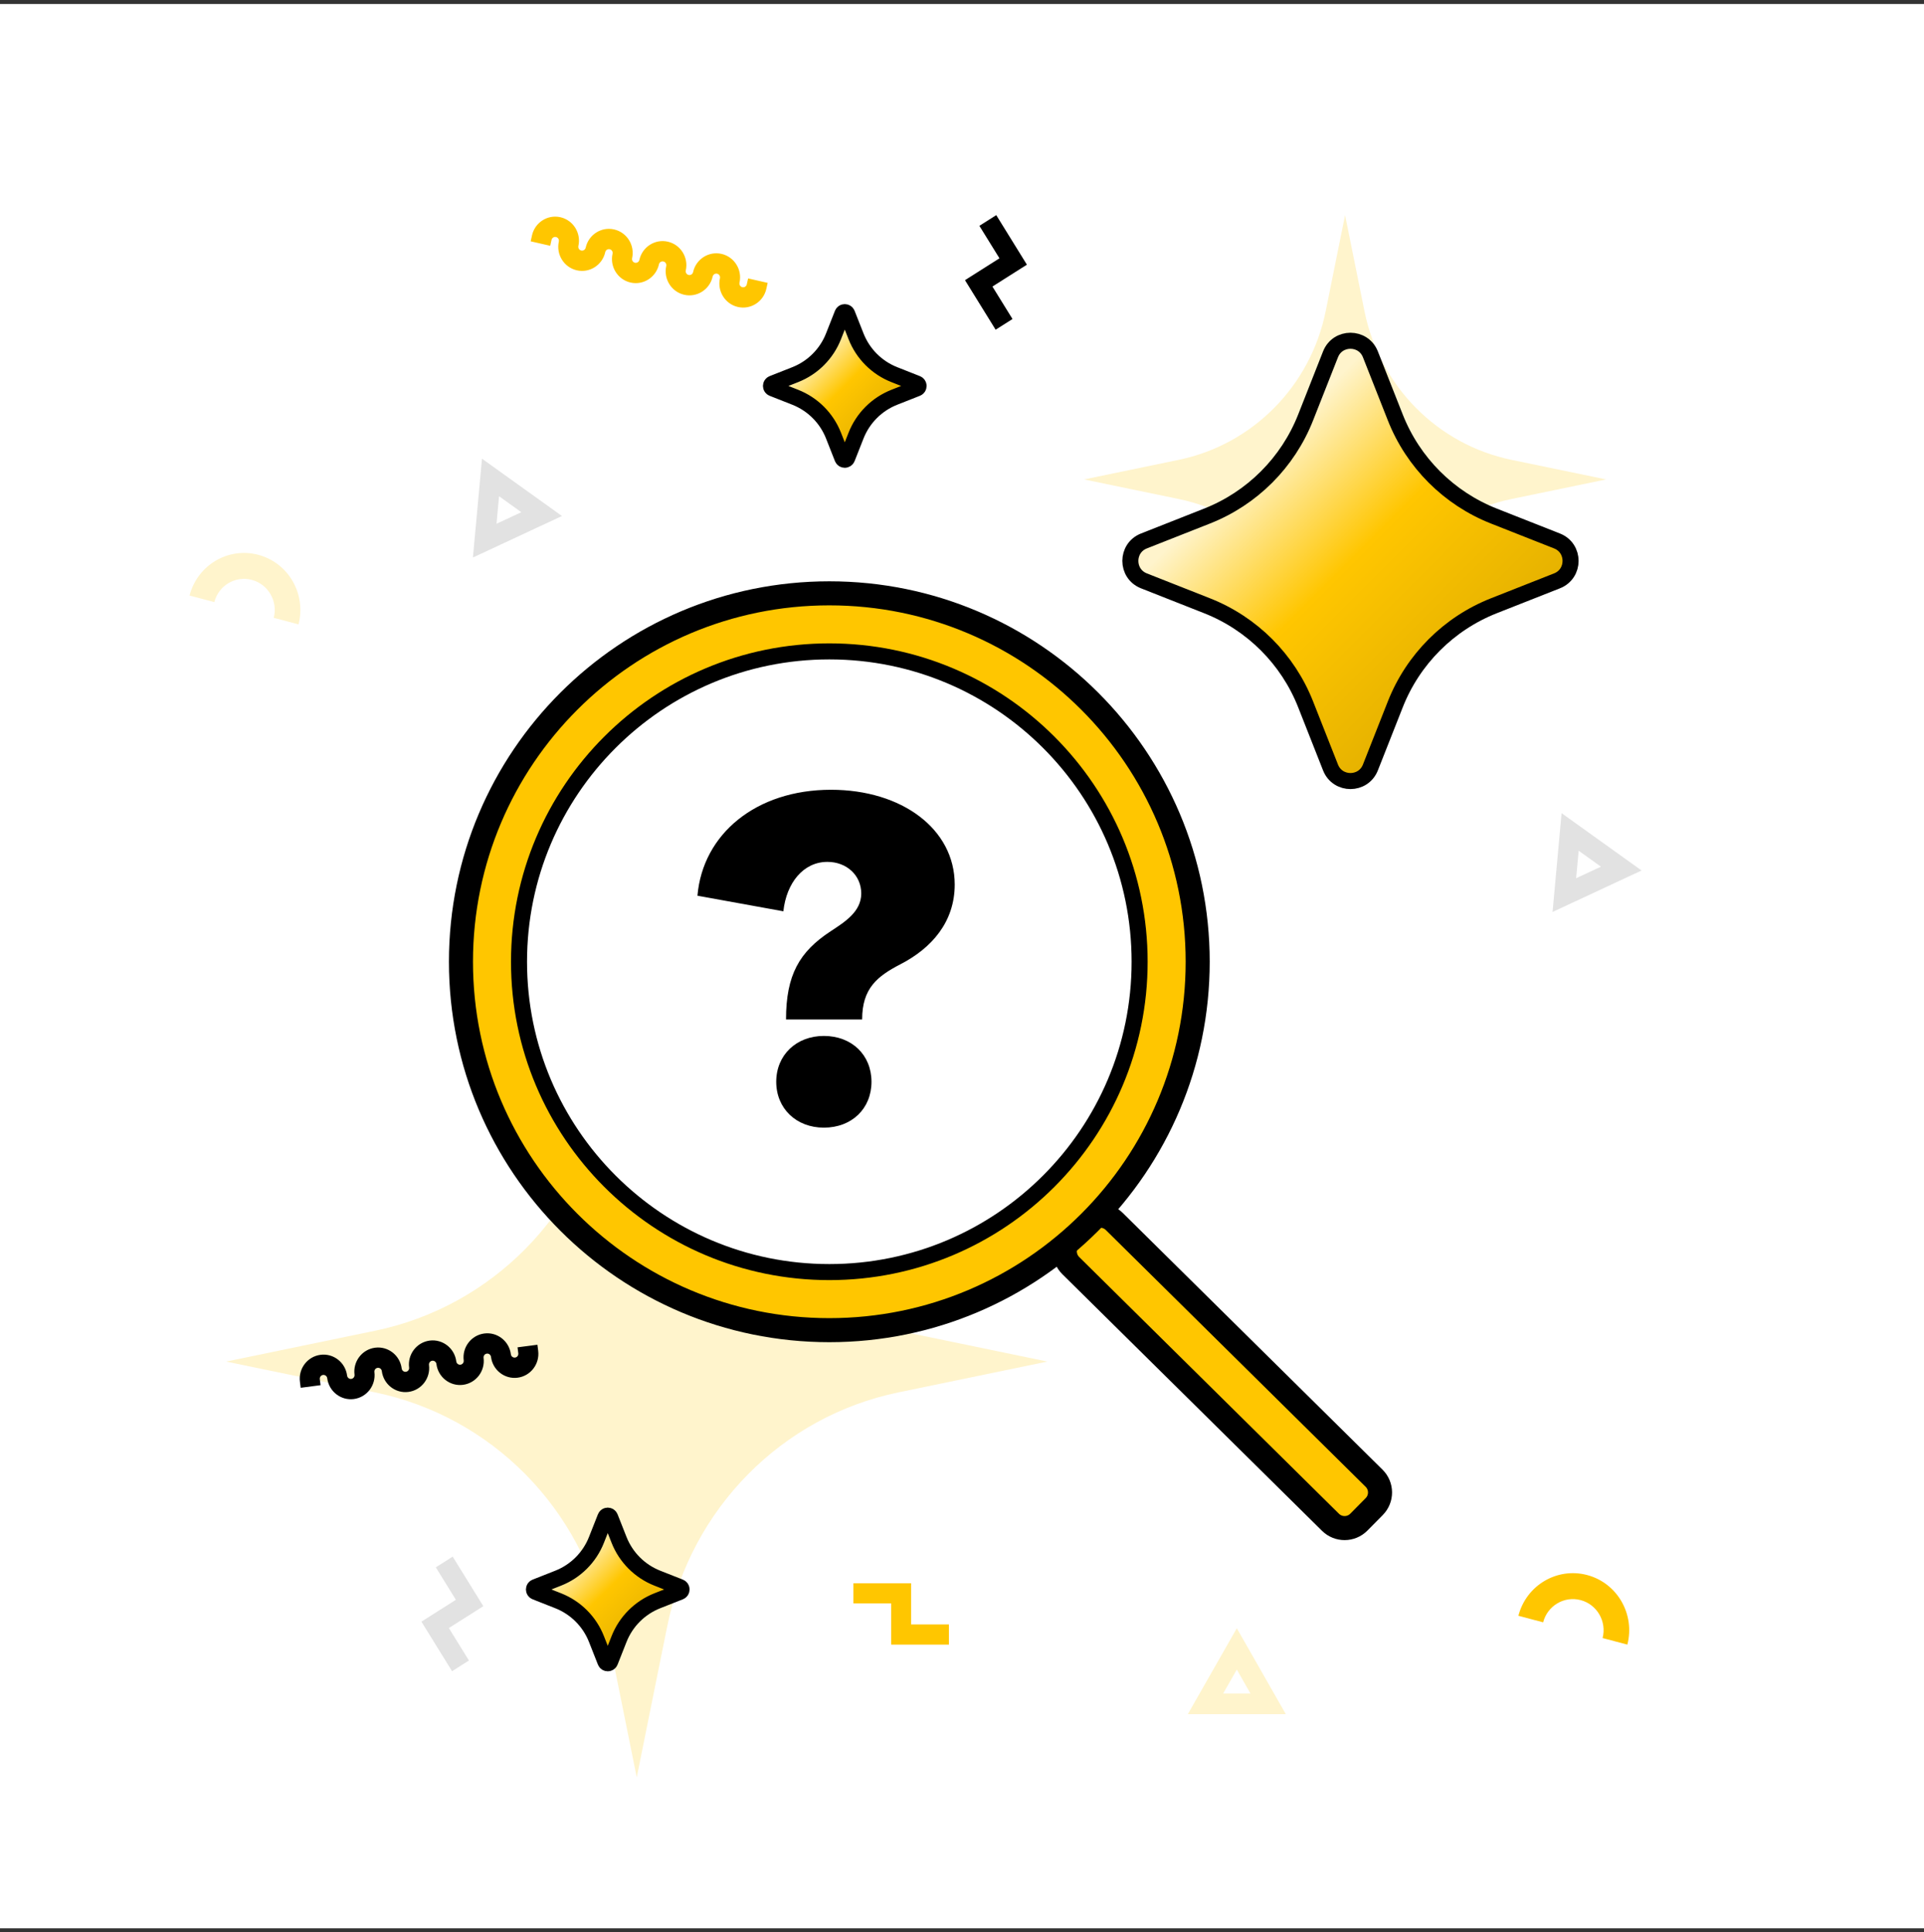
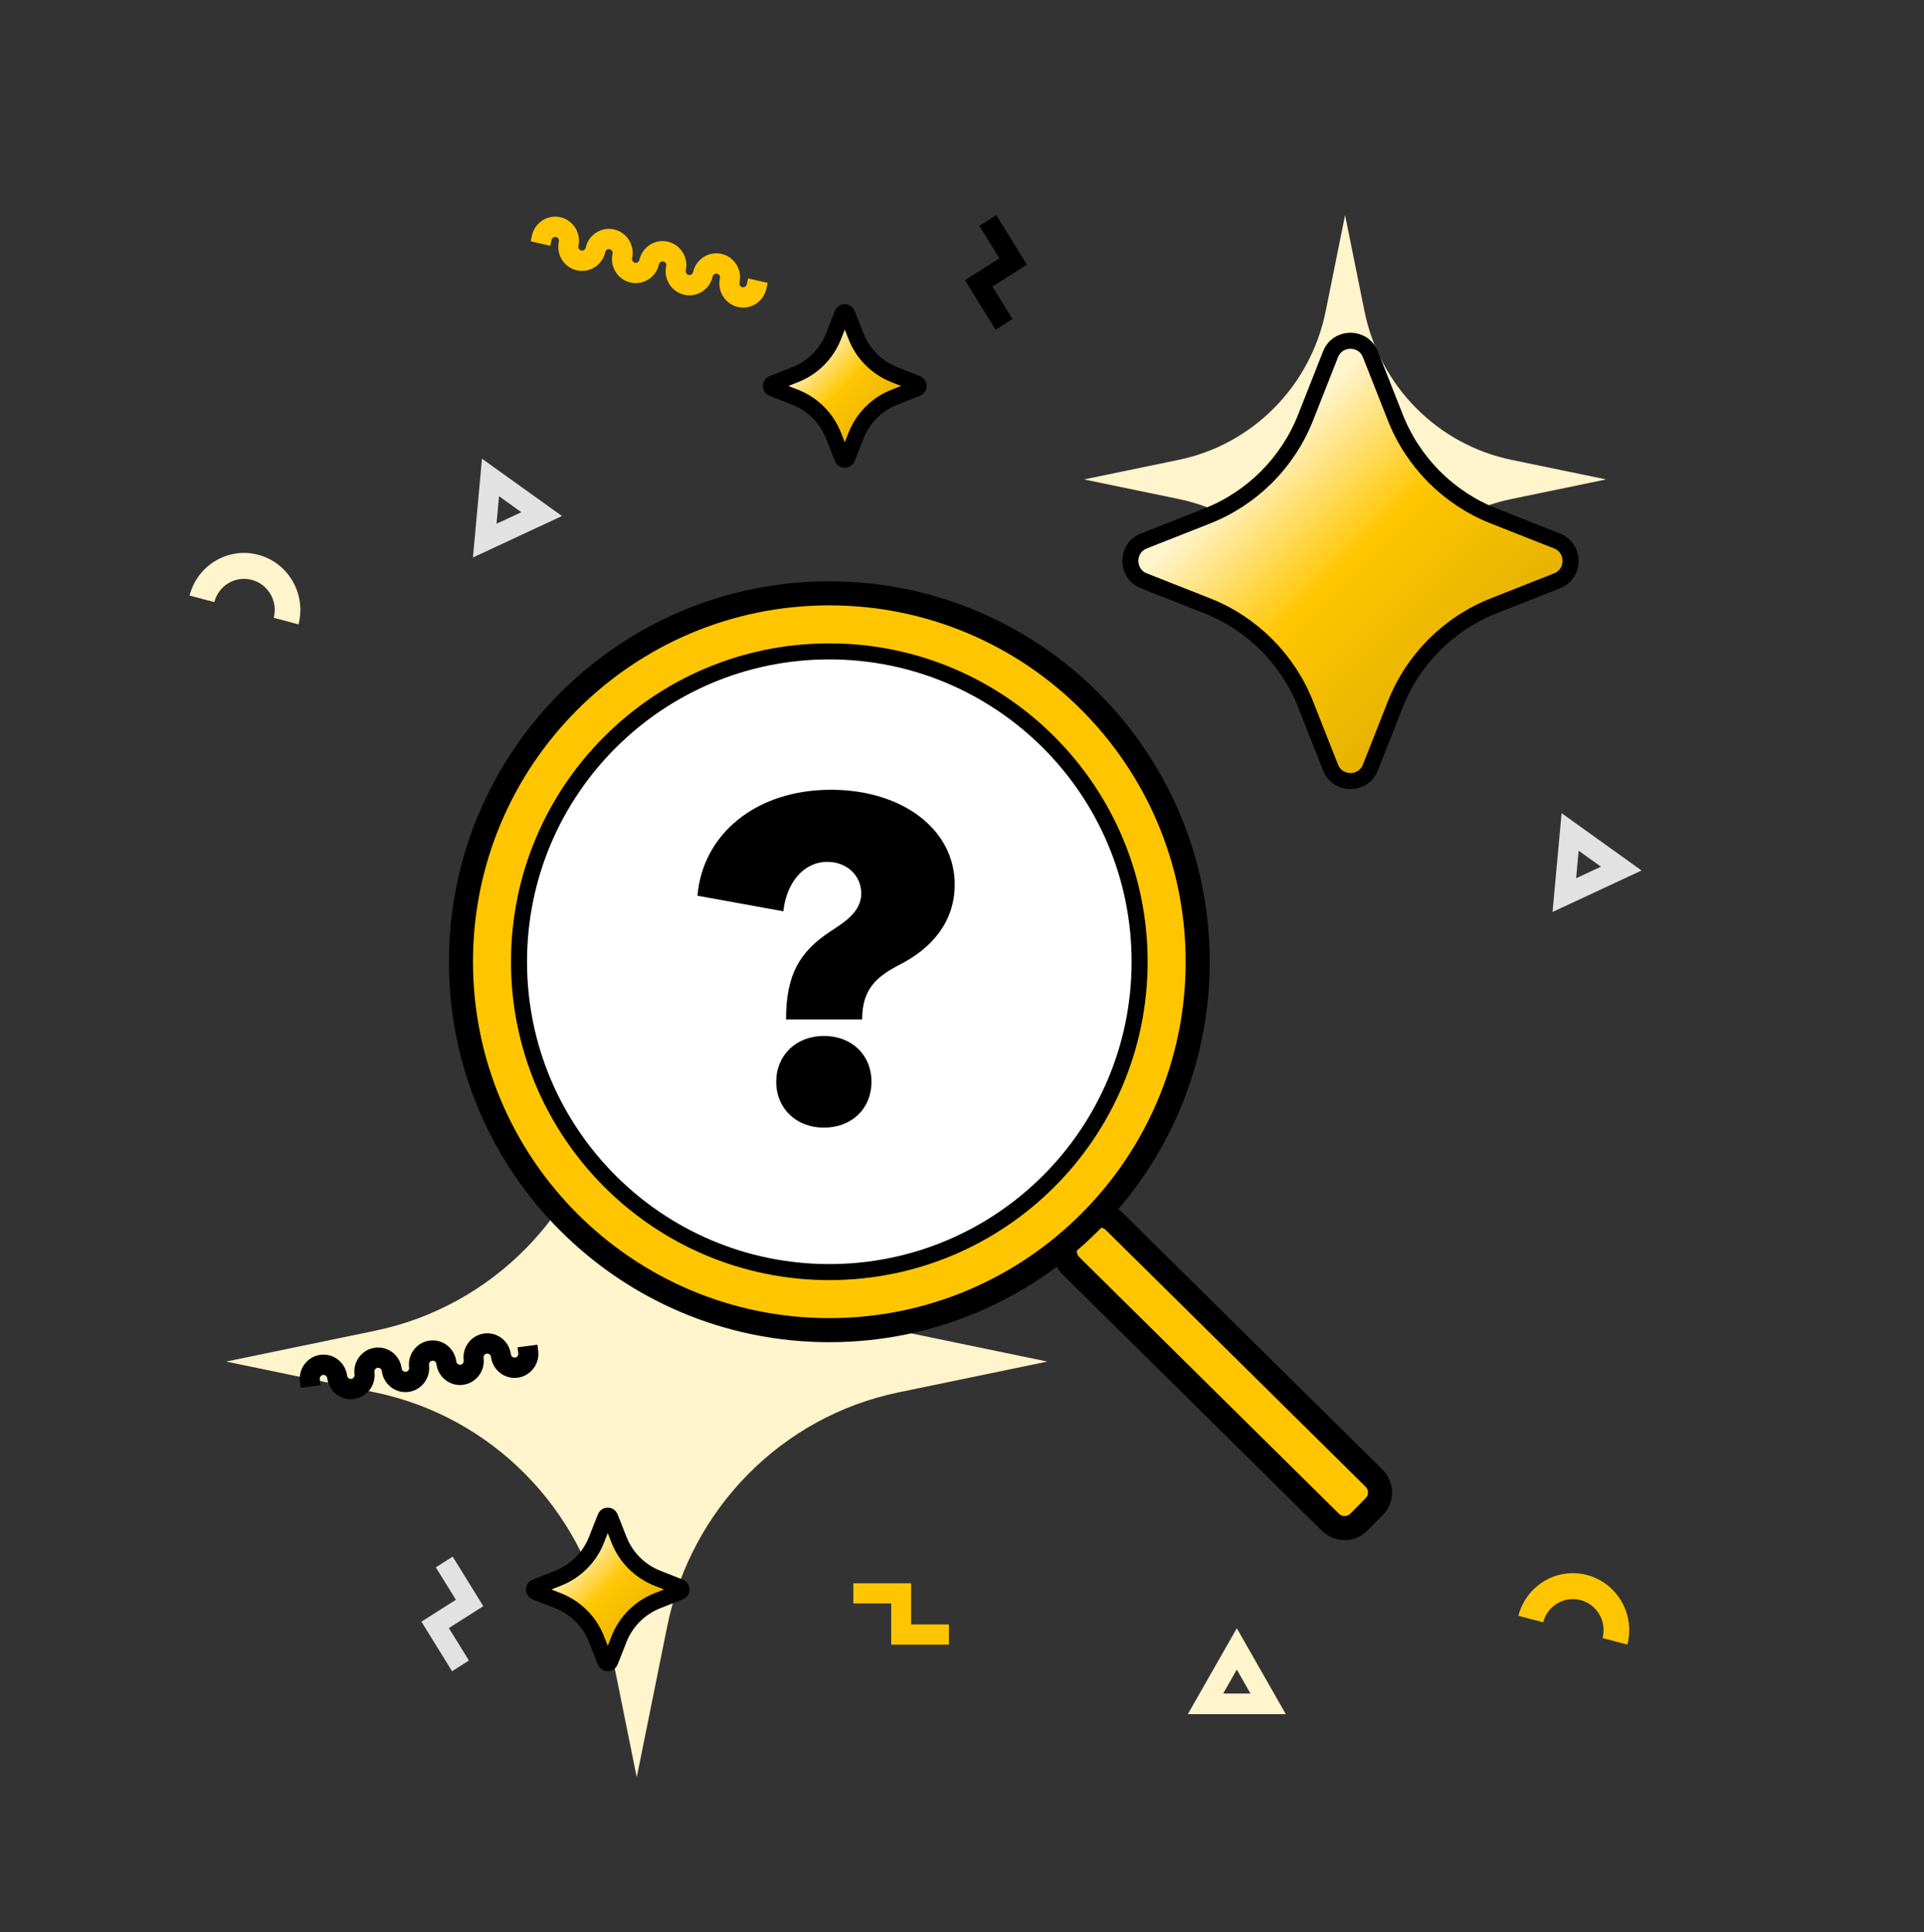
<svg xmlns="http://www.w3.org/2000/svg" width="240" height="241" viewBox="0 0 240 241" fill="none">
  <rect x="0" y="0" width="240" height="241" fill="#333333" stroke="none" />
-   <rect y="0.5" width="240" height="240" fill="white" />
  <path d="M79.427 117.963L83.226 136.775C86.194 151.476 97.542 162.965 112.064 165.97L130.647 169.815L112.064 173.66C97.542 176.665 86.194 188.153 83.226 202.854L79.427 221.667L75.629 202.854C72.661 188.153 61.313 176.665 46.791 173.66L28.208 169.815L46.791 165.97C61.313 162.965 72.661 151.476 75.629 136.775L79.427 117.963Z" fill="#FFF4CC" />
-   <path d="M167.786 26.832L170.2 38.791C172.087 48.137 179.301 55.44 188.533 57.351L200.347 59.795L188.533 62.239C179.301 64.15 172.087 71.453 170.2 80.799L167.786 92.758L165.371 80.799C163.484 71.453 156.27 64.15 147.038 62.239L135.225 59.795L147.038 57.351C156.27 55.44 163.484 48.137 165.371 38.791L167.786 26.832Z" fill="#FFF4CC" />
+   <path d="M167.786 26.832L170.2 38.791C172.087 48.137 179.301 55.44 188.533 57.351L200.347 59.795L188.533 62.239C179.301 64.15 172.087 71.453 170.2 80.799L167.786 92.758L165.371 80.799C163.484 71.453 156.27 64.15 147.038 62.239L135.225 59.795L147.038 57.351C156.27 55.44 163.484 48.137 165.371 38.791Z" fill="#FFF4CC" />
  <path fill-rule="evenodd" clip-rule="evenodd" d="M26.734 75.094C27.269 73.021 29.363 71.78 31.41 72.322C33.457 72.863 34.683 74.982 34.148 77.055L37.237 77.872C38.218 74.072 35.97 70.187 32.217 69.194C28.463 68.201 24.626 70.477 23.645 74.276L26.734 75.094Z" fill="#FFF4CC" />
  <path fill-rule="evenodd" clip-rule="evenodd" d="M192.494 202.338C193.029 200.265 195.122 199.024 197.169 199.566C199.217 200.107 200.442 202.226 199.908 204.299L202.997 205.116C203.978 201.316 201.73 197.431 197.977 196.438C194.223 195.445 190.386 197.721 189.405 201.52L192.494 202.338Z" fill="#FFC600" />
  <path fill-rule="evenodd" clip-rule="evenodd" d="M93.32 34.725L93.156 35.461C93.1 35.716 92.85 35.876 92.599 35.818C92.347 35.761 92.189 35.508 92.246 35.254C92.605 33.636 91.6 32.029 90.002 31.665C88.403 31.302 86.816 32.319 86.457 33.937C86.4 34.192 86.15 34.352 85.899 34.294C85.648 34.237 85.49 33.984 85.546 33.73C85.905 32.112 84.901 30.505 83.302 30.141C81.703 29.778 80.116 30.795 79.757 32.413L79.749 32.448C79.678 32.681 79.441 32.823 79.201 32.769C78.95 32.711 78.792 32.459 78.849 32.204C79.208 30.586 78.203 28.979 76.605 28.616C75.006 28.252 73.419 29.269 73.059 30.887C73.003 31.142 72.753 31.302 72.502 31.245C72.251 31.187 72.093 30.935 72.149 30.68C72.508 29.062 71.504 27.455 69.905 27.092C68.306 26.728 66.719 27.745 66.36 29.363L66.197 30.099L68.636 30.654L68.799 29.918C68.856 29.664 69.105 29.504 69.357 29.561C69.608 29.618 69.766 29.871 69.71 30.125C69.35 31.744 70.355 33.35 71.954 33.714C73.552 34.078 75.14 33.061 75.499 31.442C75.555 31.188 75.805 31.028 76.056 31.085C76.308 31.142 76.466 31.395 76.409 31.649C76.05 33.268 77.055 34.874 78.653 35.238C80.252 35.602 81.839 34.585 82.198 32.966L82.206 32.931C82.277 32.698 82.515 32.556 82.754 32.611C83.005 32.668 83.163 32.92 83.107 33.175C82.748 34.793 83.752 36.4 85.351 36.764C86.949 37.127 88.537 36.11 88.896 34.492C88.953 34.237 89.202 34.078 89.454 34.135C89.705 34.192 89.863 34.444 89.806 34.699C89.447 36.317 90.452 37.924 92.05 38.288C93.649 38.651 95.236 37.634 95.595 36.016L95.759 35.28L93.32 34.725Z" fill="#FFC600" />
  <path fill-rule="evenodd" clip-rule="evenodd" d="M39.988 172.761L39.892 172.013C39.86 171.755 40.04 171.518 40.296 171.484C40.551 171.451 40.785 171.634 40.818 171.893C41.027 173.538 42.514 174.7 44.139 174.488C45.764 174.276 46.912 172.771 46.703 171.126C46.67 170.867 46.85 170.63 47.106 170.597C47.362 170.564 47.596 170.746 47.628 171.005C47.838 172.65 49.325 173.812 50.95 173.6C52.575 173.389 53.722 171.883 53.513 170.238L53.509 170.202C53.497 169.959 53.672 169.743 53.915 169.712C54.171 169.678 54.405 169.861 54.438 170.12C54.647 171.765 56.134 172.927 57.759 172.715C59.384 172.503 60.532 170.998 60.322 169.353C60.289 169.094 60.47 168.857 60.726 168.824C60.981 168.791 61.215 168.973 61.248 169.232C61.457 170.877 62.944 172.039 64.569 171.827C66.194 171.616 67.342 170.11 67.133 168.465L67.037 167.717L64.558 168.04L64.653 168.788C64.686 169.047 64.505 169.284 64.25 169.317C63.994 169.351 63.761 169.168 63.728 168.909C63.518 167.264 62.031 166.102 60.406 166.314C58.781 166.526 57.633 168.031 57.843 169.676C57.876 169.935 57.695 170.171 57.439 170.205C57.184 170.238 56.95 170.055 56.917 169.797C56.708 168.152 55.221 166.99 53.596 167.201C51.971 167.413 50.823 168.918 51.032 170.564L51.037 170.599C51.048 170.843 50.873 171.058 50.63 171.09C50.375 171.123 50.141 170.941 50.108 170.682C49.899 169.037 48.412 167.875 46.787 168.087C45.162 168.298 44.014 169.804 44.223 171.449C44.256 171.708 44.075 171.944 43.82 171.978C43.564 172.011 43.331 171.828 43.298 171.569C43.089 169.924 41.602 168.762 39.977 168.974C38.351 169.186 37.204 170.691 37.413 172.336L37.508 173.085L39.988 172.761Z" fill="black" />
  <path fill-rule="evenodd" clip-rule="evenodd" d="M154.281 203.076L148.168 213.794H160.394L154.281 203.076ZM155.984 211.217H152.578L154.281 208.231L155.984 211.217Z" fill="#FFF4CC" />
  <path fill-rule="evenodd" clip-rule="evenodd" d="M60.122 57.208L58.994 69.531L70.1 64.358L60.122 57.208ZM65.03 63.882L61.936 65.323L62.25 61.891L65.03 63.882Z" fill="#E2E2E2" />
  <path fill-rule="evenodd" clip-rule="evenodd" d="M194.793 101.419L193.665 113.742L204.771 108.569L194.793 101.419ZM199.701 108.093L196.607 109.534L196.921 106.102L199.701 108.093Z" fill="#E2E2E2" />
  <path d="M113.65 197.465V202.602L118.369 202.602V205.116L111.166 205.116V199.979H106.447V197.465H113.65Z" fill="#FFC600" />
  <path d="M128.096 33.012L123.795 35.738L126.3 39.787L124.195 41.121L120.372 34.942L124.673 32.215L122.168 28.166L124.273 26.832L128.096 33.012Z" fill="black" />
  <path d="M60.291 200.324L55.991 203.051L58.495 207.099L56.39 208.434L52.567 202.254L56.868 199.528L54.363 195.479L56.468 194.144L60.291 200.324Z" fill="#E2E2E2" />
  <path d="M139.001 152.347L171.402 184.364C172.384 185.334 172.393 186.917 171.423 187.899L169.503 189.842C168.533 190.824 166.95 190.833 165.968 189.863L133.567 157.847C132.585 156.876 132.575 155.293 133.546 154.311L135.465 152.368L135.654 152.195C136.631 151.389 138.08 151.437 139.001 152.347Z" fill="#FFC600" stroke="black" stroke-width="3" />
  <path d="M103.449 74C128.826 74 149.399 94.572 149.399 119.949C149.399 145.326 128.826 165.899 103.449 165.899C78.072 165.899 57.5 145.326 57.5 119.949C57.5 94.572 78.072 74 103.449 74Z" fill="#FFC600" stroke="black" stroke-width="3" />
  <path d="M103.449 81.242C124.827 81.242 142.156 98.572 142.156 119.949C142.156 141.327 124.827 158.656 103.449 158.656C82.072 158.656 64.742 141.327 64.742 119.949C64.742 98.572 82.072 81.242 103.449 81.242Z" fill="white" stroke="black" stroke-width="2" />
  <path d="M102.768 140.641C106.266 140.641 108.709 138.253 108.709 134.922C108.709 131.591 106.266 129.203 102.768 129.203C99.326 129.203 96.827 131.591 96.827 134.922C96.827 138.253 99.326 140.641 102.768 140.641ZM107.543 127.149C107.543 123.262 109.431 121.763 112.318 120.264C116.204 118.266 119.091 114.99 119.091 110.326C119.091 103.386 112.484 98.5 103.656 98.5C94.329 98.5 87.666 103.997 87 111.714L97.716 113.657C98.104 110.104 100.214 107.494 103.212 107.494C105.6 107.494 107.432 109.16 107.432 111.436C107.432 113.713 105.377 114.99 103.601 116.156C99.714 118.71 98.049 121.597 98.049 127.149H107.543Z" fill="black" />
  <path d="M165.969 44.193C166.859 41.936 170.054 41.936 170.944 44.193L174.051 52.069C176.269 57.693 180.721 62.145 186.345 64.363L194.221 67.469C196.478 68.359 196.478 71.554 194.221 72.444L186.345 75.551C180.721 77.769 176.269 82.221 174.051 87.845L170.944 95.721C170.054 97.978 166.859 97.978 165.969 95.721L162.863 87.845C160.645 82.221 156.193 77.769 150.569 75.551L142.693 72.444C140.436 71.554 140.436 68.359 142.693 67.469L150.569 64.363C156.193 62.145 160.645 57.693 162.863 52.069L165.969 44.193Z" fill="url(#paint0_linear_195_7413)" stroke="black" stroke-width="2" />
  <path d="M105.082 39.131C105.188 38.863 105.567 38.863 105.673 39.131L106.787 41.956C107.648 44.139 109.376 45.867 111.559 46.727L114.384 47.842C114.652 47.948 114.652 48.327 114.384 48.433L111.559 49.547C109.376 50.408 107.648 52.136 106.787 54.318L105.673 57.144C105.567 57.411 105.188 57.411 105.082 57.144L103.968 54.318C103.107 52.136 101.379 50.408 99.196 49.547L96.371 48.433C96.103 48.327 96.103 47.948 96.371 47.842L99.196 46.727C101.379 45.867 103.107 44.139 103.968 41.956L105.082 39.131Z" fill="url(#paint1_linear_195_7413)" stroke="black" stroke-width="2" />
  <path d="M75.516 189.232C75.622 188.964 76.001 188.964 76.106 189.232L77.221 192.058C78.082 194.24 79.81 195.968 81.992 196.829L84.817 197.943C85.085 198.049 85.085 198.428 84.817 198.534L81.992 199.648C79.81 200.509 78.082 202.237 77.221 204.42L76.106 207.245C76 207.513 75.622 207.513 75.516 207.245L74.401 204.42C73.541 202.237 71.812 200.509 69.63 199.648L66.805 198.534C66.537 198.428 66.537 198.049 66.805 197.943L69.63 196.829C71.812 195.968 73.541 194.24 74.401 192.058L75.516 189.232Z" fill="url(#paint2_linear_195_7413)" stroke="black" stroke-width="2" />
  <defs>
    <linearGradient id="paint0_linear_195_7413" x1="140" y1="41.5" x2="196.914" y2="98.414" gradientUnits="userSpaceOnUse">
      <stop offset="0.285" stop-color="#FFF4CC" />
      <stop offset="0.5" stop-color="#FFC600" />
      <stop offset="1" stop-color="#CC9E00" />
    </linearGradient>
    <linearGradient id="paint1_linear_195_7413" x1="95.17" y1="37.93" x2="115.585" y2="58.344" gradientUnits="userSpaceOnUse">
      <stop offset="0.285" stop-color="#FFF4CC" />
      <stop offset="0.5" stop-color="#FFC600" />
      <stop offset="1" stop-color="#CC9E00" />
    </linearGradient>
    <linearGradient id="paint2_linear_195_7413" x1="65.603" y1="188.031" x2="86.018" y2="208.446" gradientUnits="userSpaceOnUse">
      <stop offset="0.285" stop-color="#FFF4CC" />
      <stop offset="0.5" stop-color="#FFC600" />
      <stop offset="1" stop-color="#CC9E00" />
    </linearGradient>
  </defs>
</svg>